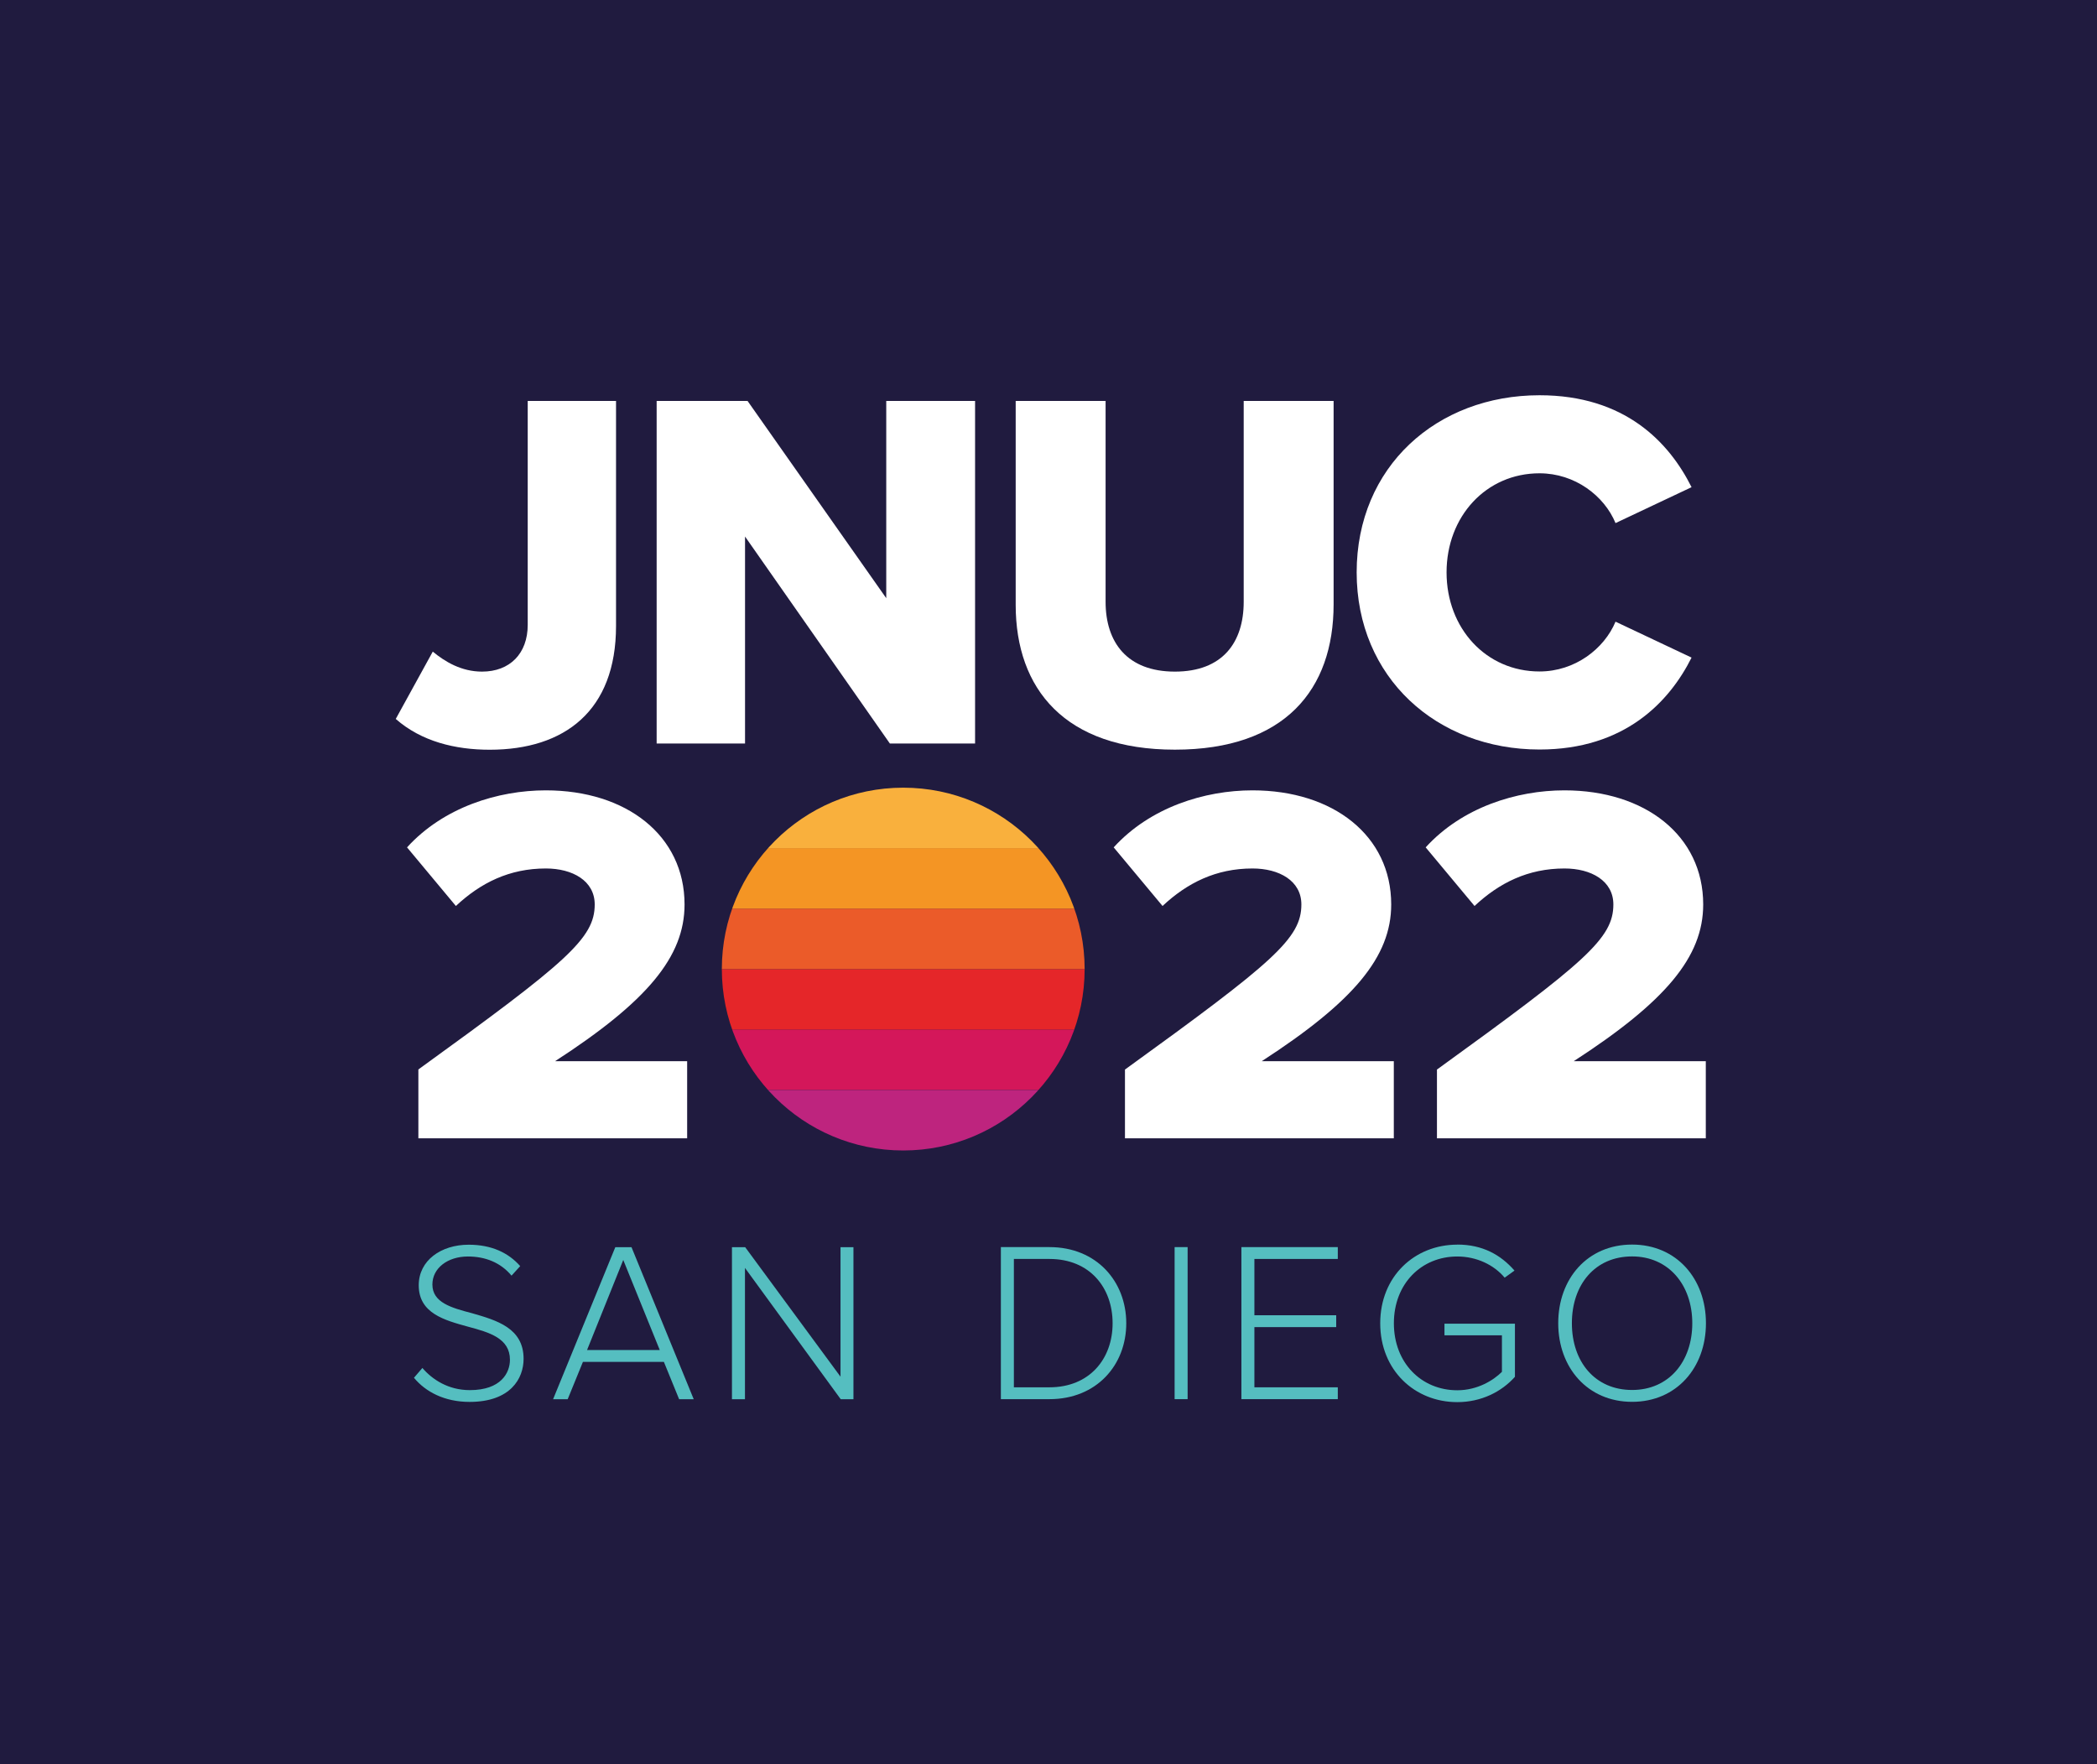
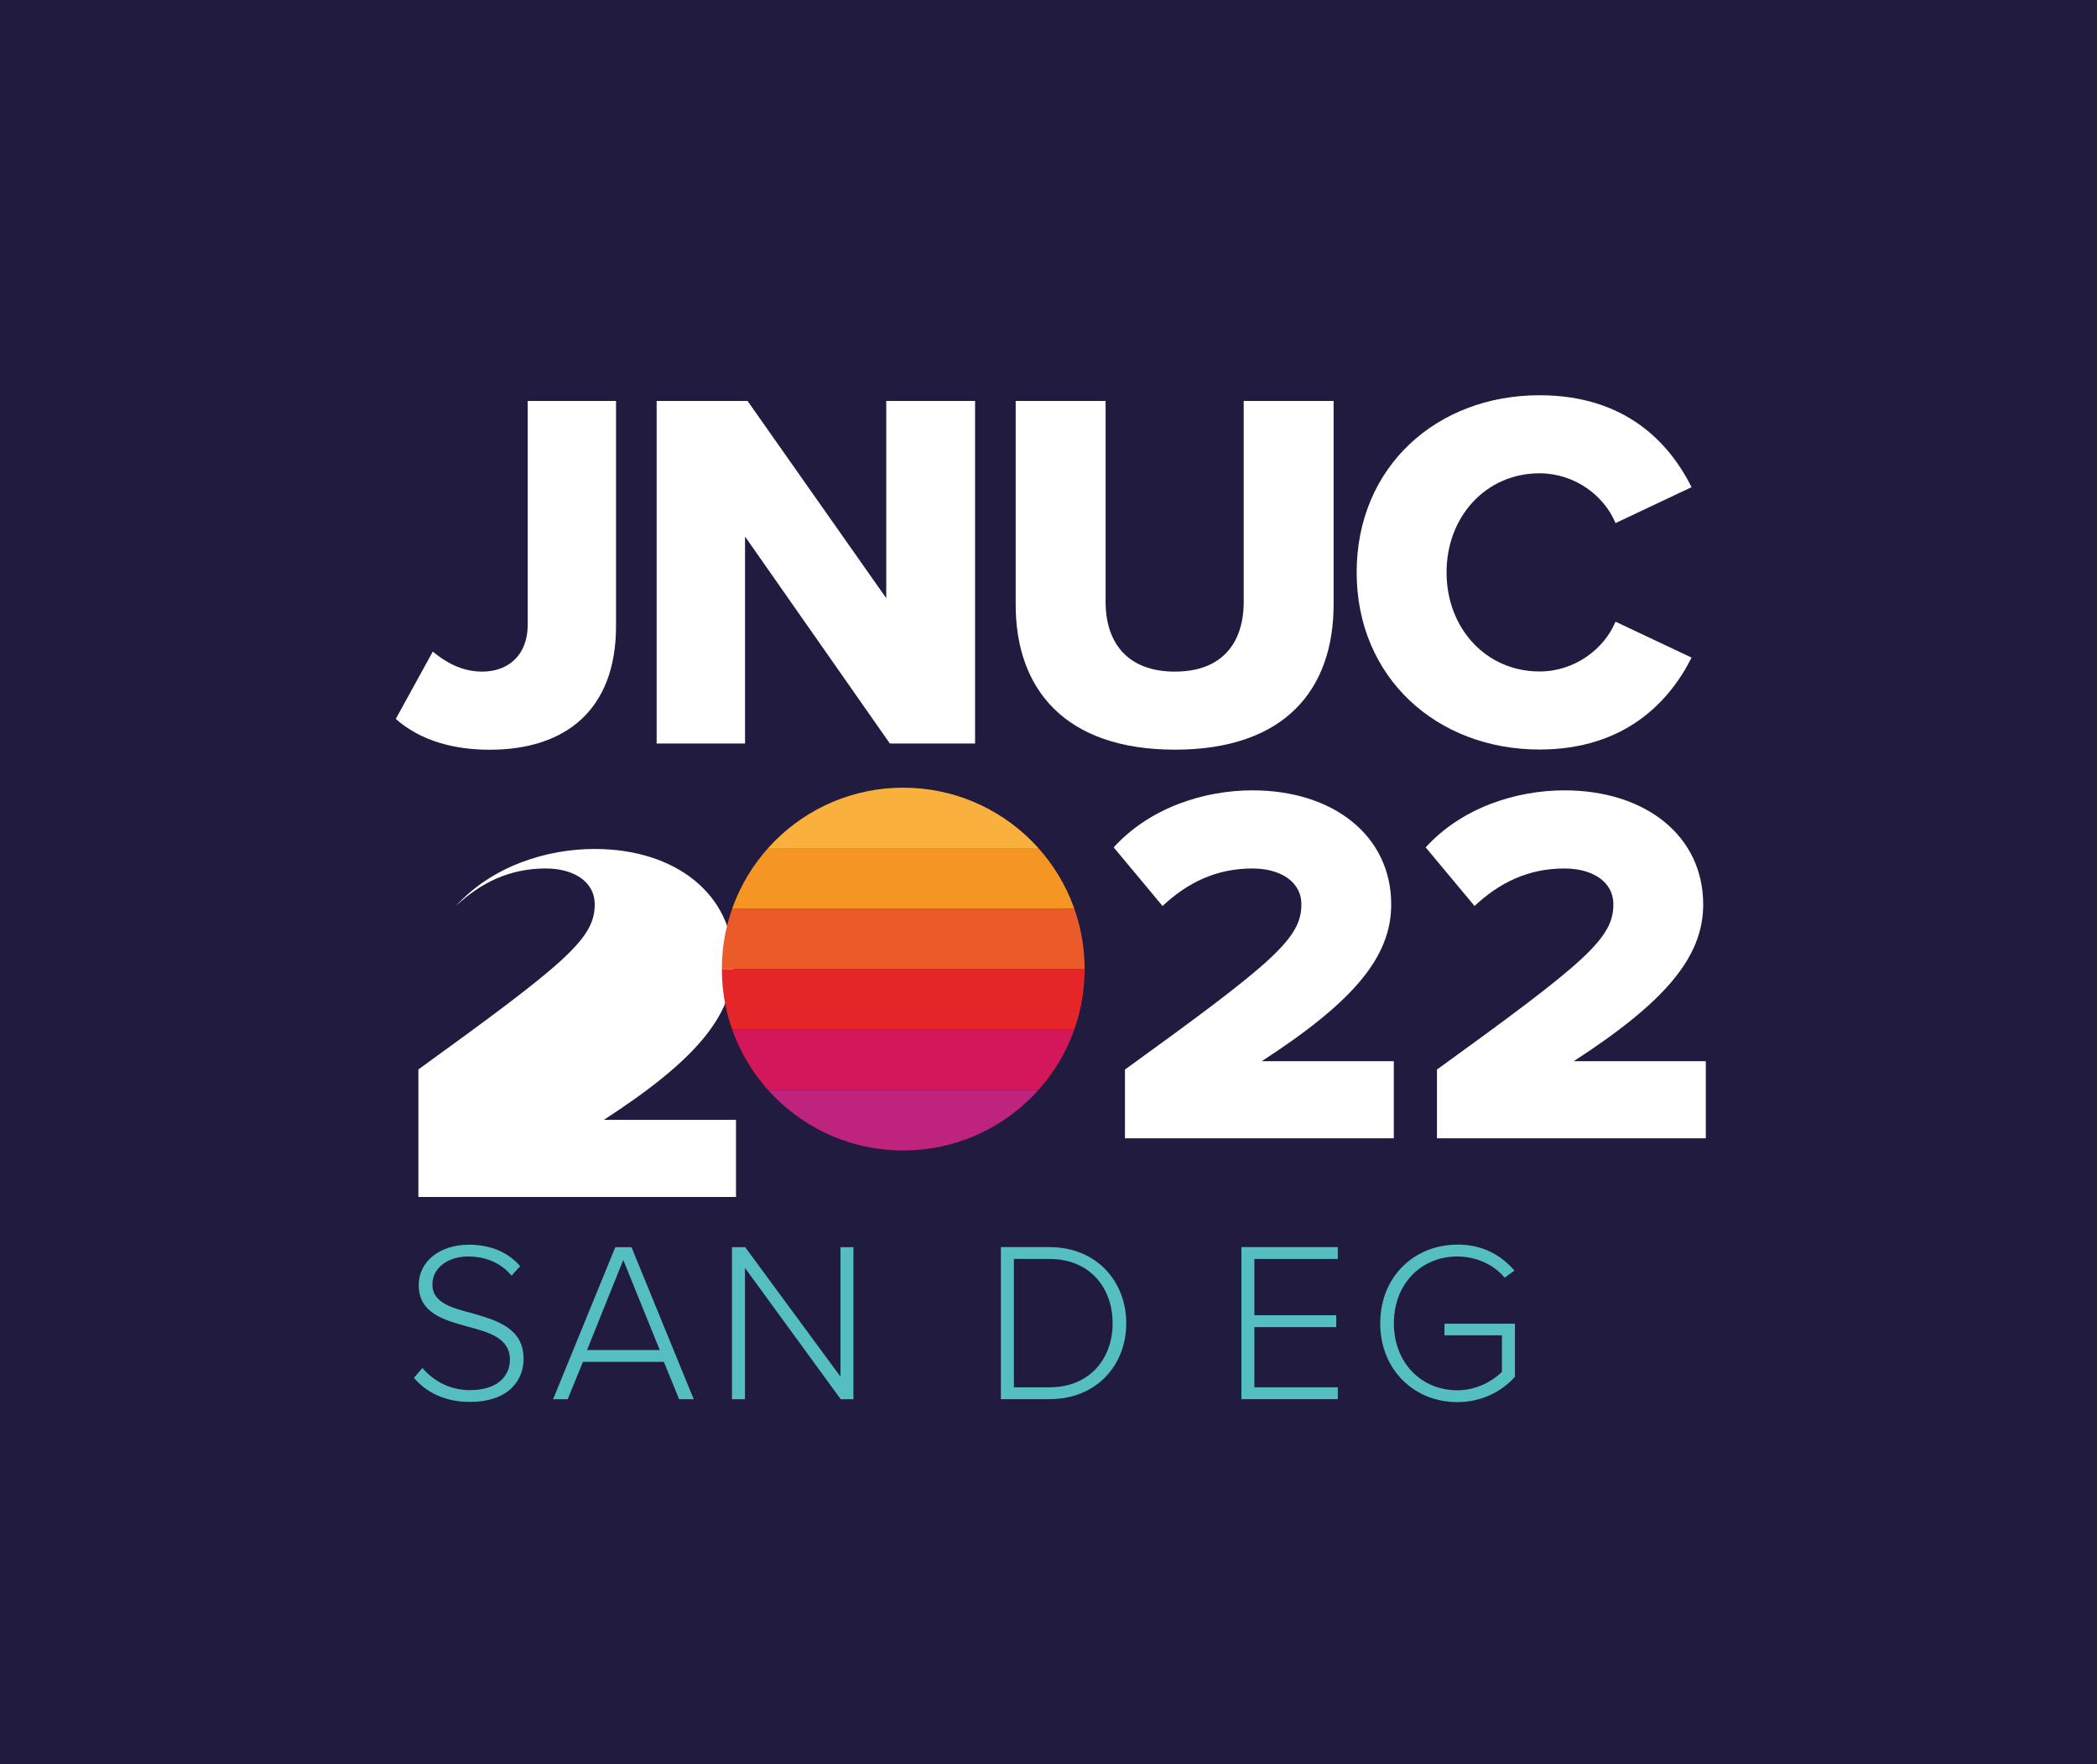
<svg xmlns="http://www.w3.org/2000/svg" id="Lager_2" viewBox="0 0 290.16 244.08">
  <defs>
    <style>.cls-1{fill:none;}.cls-2{clip-path:url(#clippath);}.cls-3{fill:#f9b03d;}.cls-4{fill:#eb5b29;}.cls-5{fill:#f49524;}.cls-6{fill:#fff;}.cls-7{fill:#e52629;}.cls-8{fill:#be247e;}.cls-9{fill:#d4175a;}.cls-10{fill:#201b3f;}.cls-11{fill:#55bec0;}</style>
    <clipPath id="clippath">
      <path class="cls-1" d="M99.88,134.09c0,13.86,11.24,25.1,25.1,25.1s25.1-11.24,25.1-25.1-11.24-25.1-25.1-25.1-25.1,11.24-25.1,25.1" />
    </clipPath>
  </defs>
  <g id="Lager_1-2">
    <rect class="cls-10" width="290.16" height="244.08" />
    <path class="cls-6" d="M59.88,90.16c1.71,1.42,3.98,2.77,6.82,2.77,3.84,0,6.32-2.49,6.32-6.47v-30.98h12.22v31.13c0,11.73-7.11,17.13-17.48,17.13-4.76,0-9.45-1.14-13-4.26l5.12-9.31Z" />
    <polygon class="cls-6" points="103.09 74.24 103.09 102.88 90.86 102.88 90.86 55.48 103.44 55.48 122.63 82.77 122.63 55.48 134.92 55.48 134.92 102.88 123.13 102.88 103.09 74.24" />
    <g>
      <path class="cls-6" d="M140.54,55.48h12.44v27.79c0,5.61,2.98,9.66,9.59,9.66s9.52-4.05,9.52-9.66v-27.79h12.44v28.14c0,11.8-6.75,20.11-21.96,20.11s-22.03-8.39-22.03-20.04v-28.21Z" />
      <path class="cls-6" d="M187.72,79.21c0-14.64,11.09-24.52,25.3-24.52,11.8,0,17.91,6.47,21.04,12.72l-10.52,4.97c-1.56-3.77-5.61-6.89-10.52-6.89-7.39,0-12.86,5.97-12.86,13.71s5.47,13.71,12.86,13.71c4.9,0,8.95-3.13,10.52-6.89l10.52,4.97c-3.06,6.11-9.24,12.72-21.04,12.72-14.21,0-25.3-9.95-25.3-24.52" />
-       <path class="cls-6" d="M57.89,147.98c20.55-14.86,24.4-18.14,24.4-22.83,0-3.27-3.06-4.98-6.76-4.98-5.05,0-9.03,1.99-12.45,5.19l-6.76-8.11c5.05-5.55,12.59-7.89,19.2-7.89,11.17,0,19.2,6.26,19.2,15.79,0,7.25-5.19,13.44-17.92,21.69h18.28v10.67H57.89v-9.53Z" />
+       <path class="cls-6" d="M57.89,147.98c20.55-14.86,24.4-18.14,24.4-22.83,0-3.27-3.06-4.98-6.76-4.98-5.05,0-9.03,1.99-12.45,5.19c5.05-5.55,12.59-7.89,19.2-7.89,11.17,0,19.2,6.26,19.2,15.79,0,7.25-5.19,13.44-17.92,21.69h18.28v10.67H57.89v-9.53Z" />
      <path class="cls-6" d="M155.68,147.98c20.55-14.86,24.39-18.14,24.39-22.83,0-3.27-3.06-4.98-6.76-4.98-5.05,0-9.03,1.99-12.45,5.19l-6.76-8.11c5.05-5.55,12.59-7.89,19.2-7.89,11.17,0,19.2,6.26,19.2,15.79,0,7.25-5.19,13.44-17.92,21.69h18.28v10.67h-37.2v-9.53Z" />
      <path class="cls-6" d="M198.85,147.98c20.55-14.86,24.39-18.14,24.39-22.83,0-3.27-3.06-4.98-6.76-4.98-5.05,0-9.03,1.99-12.45,5.19l-6.76-8.11c5.05-5.55,12.59-7.89,19.2-7.89,11.17,0,19.2,6.26,19.2,15.79,0,7.25-5.19,13.44-17.92,21.69h18.28v10.67h-37.2v-9.53Z" />
    </g>
    <g class="cls-2">
      <rect class="cls-9" x="87.67" y="142.45" width="74.61" height="8.37" />
      <rect class="cls-8" x="87.67" y="150.82" width="74.61" height="8.37" />
      <rect class="cls-7" x="87.67" y="134.09" width="74.61" height="8.37" />
      <rect class="cls-4" x="87.67" y="125.72" width="74.61" height="8.37" />
      <rect class="cls-5" x="87.67" y="117.35" width="74.61" height="8.37" />
      <rect class="cls-3" x="87.67" y="108.99" width="74.61" height="8.37" />
    </g>
    <path class="cls-11" d="M58.45,189.29c1.36,1.58,3.56,3.06,6.56,3.06,4.32,0,5.55-2.4,5.55-4.2,0-2.96-2.81-3.78-5.77-4.57-3.31-.91-6.85-1.86-6.85-5.74,0-3.44,3.09-5.61,6.91-5.61,3.15,0,5.49,1.1,7.13,2.96l-1.2,1.32c-1.52-1.83-3.66-2.65-6.03-2.65-2.81,0-4.92,1.61-4.92,3.88,0,2.49,2.62,3.22,5.49,3.97,3.41,.98,7.13,2.05,7.13,6.31,0,2.71-1.8,5.96-7.47,5.96-3.47,0-6.09-1.39-7.7-3.34l1.17-1.36Z" />
    <path class="cls-11" d="M81.23,186.8h10.06l-5.05-12.46-5.01,12.46Zm10.63,1.64h-11.2l-2.11,5.17h-2.02l8.61-21.04h2.24l8.61,21.04h-2.02l-2.11-5.17Z" />
    <polygon class="cls-11" points="103.08 175.44 103.08 193.61 101.28 193.61 101.28 172.57 103.11 172.57 116.3 190.49 116.3 172.57 118.09 172.57 118.09 193.61 116.33 193.61 103.08 175.44" />
    <path class="cls-11" d="M145.21,191.96c5.55,0,8.74-3.94,8.74-8.86s-3.15-8.9-8.74-8.9h-4.92v17.76h4.92Zm-6.72-19.4h6.72c6.53,0,10.63,4.76,10.63,10.54s-4.1,10.5-10.63,10.5h-6.72v-21.04Z" />
-     <rect class="cls-11" x="162.53" y="172.56" width="1.8" height="21.04" />
    <polygon class="cls-11" points="171.77 172.56 185.11 172.56 185.11 174.2 173.57 174.2 173.57 181.99 184.89 181.99 184.89 183.63 173.57 183.63 173.57 191.96 185.11 191.96 185.11 193.6 171.77 193.6 171.77 172.56" />
    <g>
      <path class="cls-11" d="M201.64,172.21c3.47,0,5.99,1.39,7.92,3.6l-1.36,.98c-1.48-1.77-3.88-2.93-6.56-2.93-4.95,0-8.77,3.75-8.77,9.24s3.82,9.27,8.77,9.27c2.81,0,5.02-1.39,6.18-2.55v-5.05h-7.95v-1.61h9.75v7.35c-1.86,2.08-4.67,3.5-7.98,3.5-5.9,0-10.66-4.42-10.66-10.91s4.76-10.88,10.66-10.88" />
-       <path class="cls-11" d="M225.83,173.85c-5.11,0-8.33,3.88-8.33,9.24s3.22,9.24,8.33,9.24,8.33-3.94,8.33-9.24-3.28-9.24-8.33-9.24m0-1.64c6.15,0,10.22,4.73,10.22,10.88s-4.07,10.88-10.22,10.88-10.22-4.73-10.22-10.88,4.04-10.88,10.22-10.88" />
    </g>
  </g>
</svg>